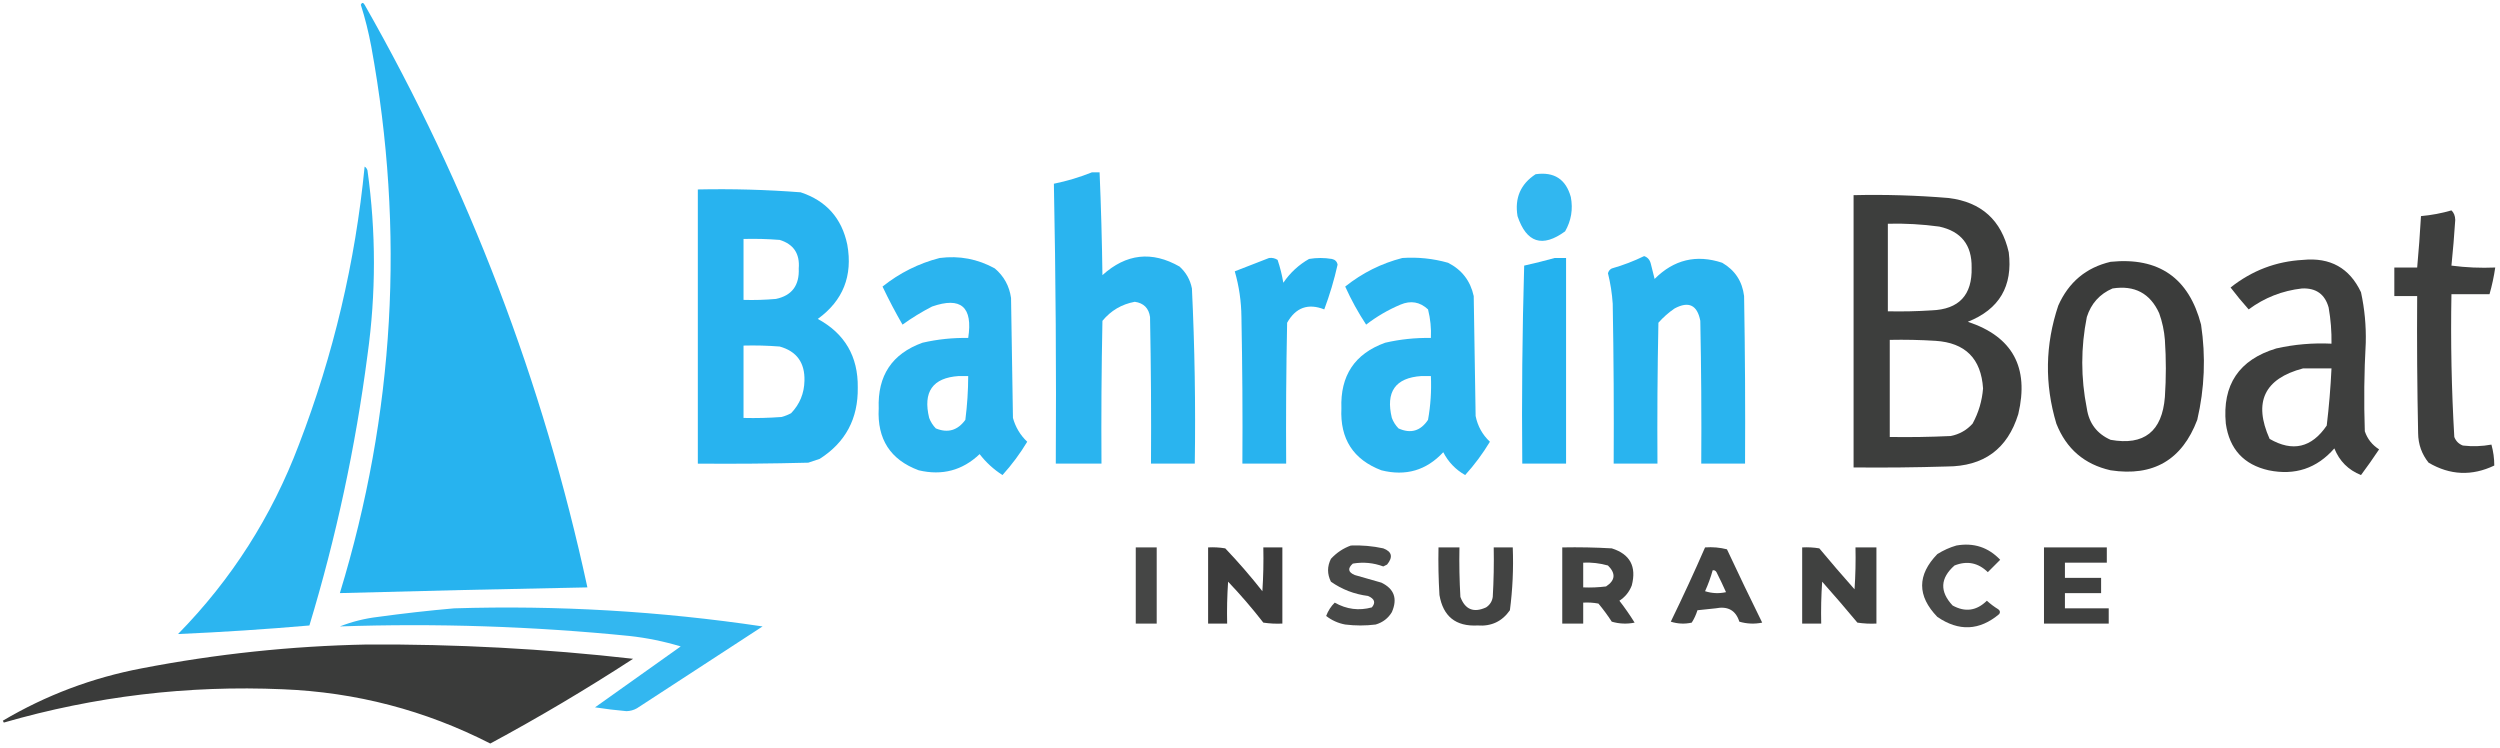
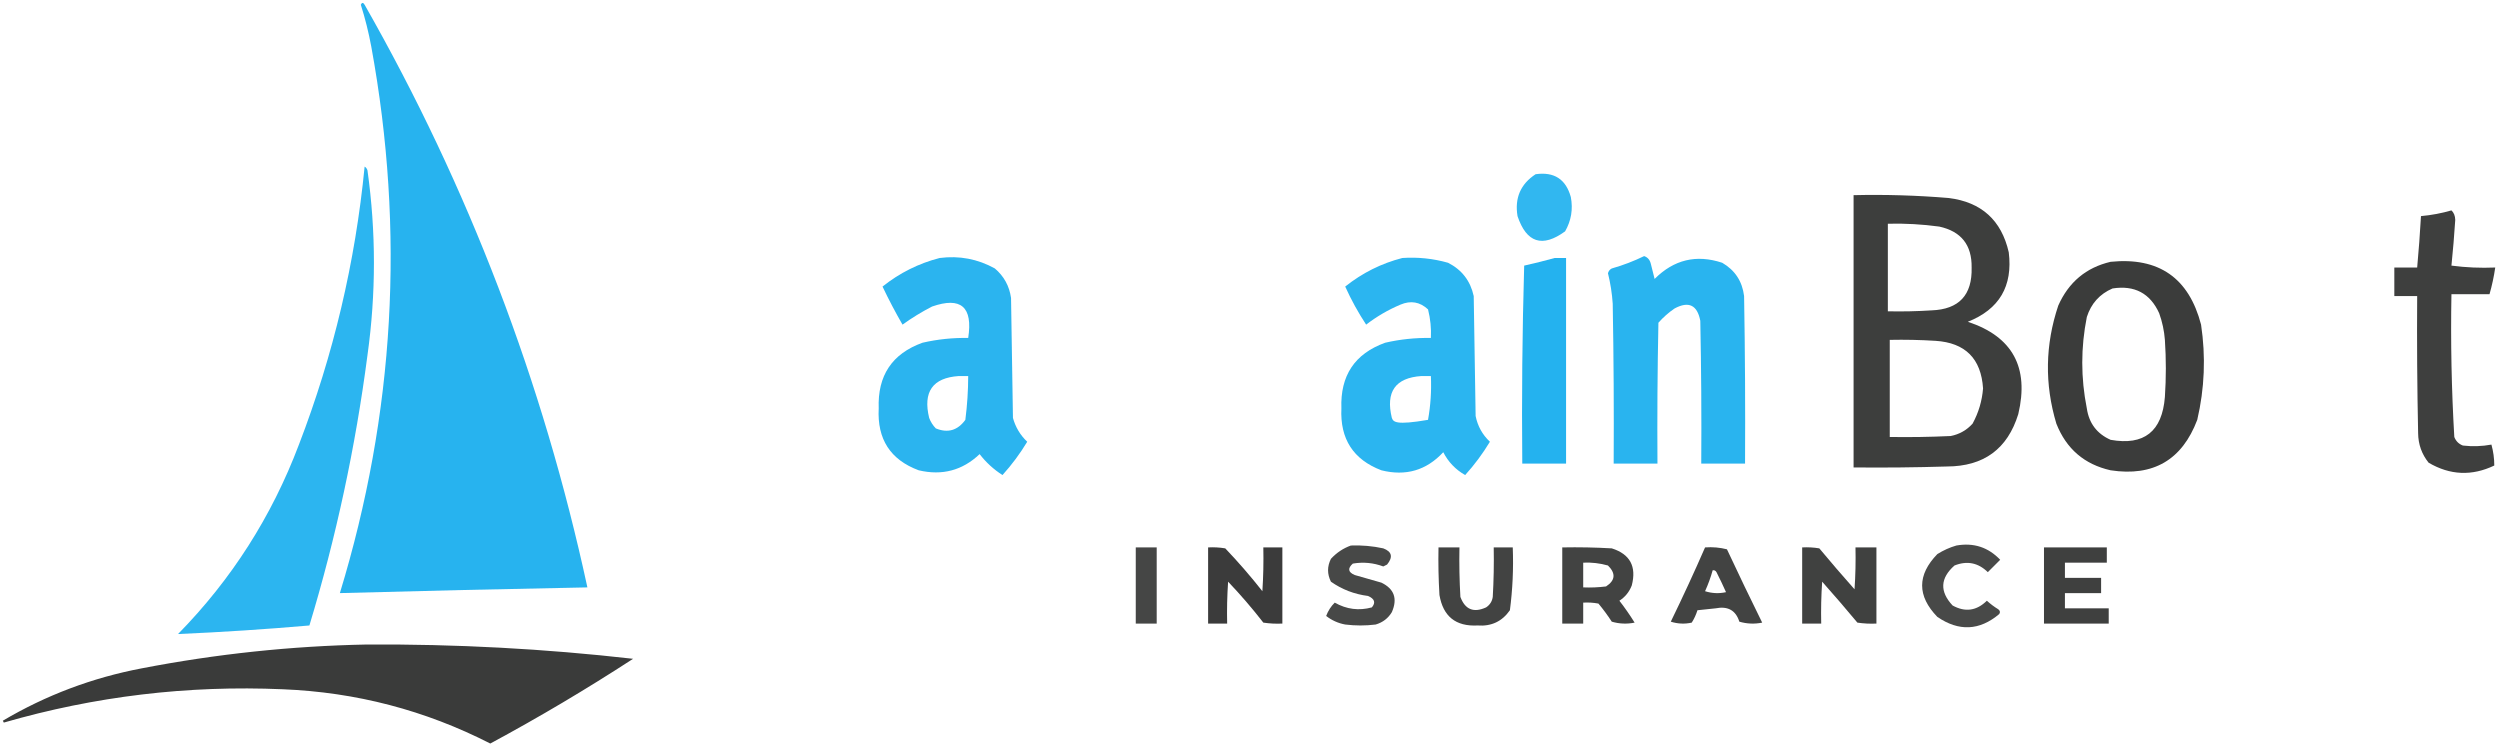
<svg xmlns="http://www.w3.org/2000/svg" version="1.1" width="1313px" height="393px" style="shape-rendering:geometricPrecision; text-rendering:geometricPrecision; image-rendering:optimizeQuality; fill-rule:evenodd; clip-rule:evenodd">
  <g>
    <path style="opacity:0.982" fill="#24b2ef" d="M 189.5,2.5 C 190.077,1.227 190.743,1.227 191.5,2.5C 246.146,98.468 285.146,200.468 308.5,308.5C 265.161,309.318 221.828,310.318 178.5,311.5C 207.271,217.206 212.771,121.539 195,24.5C 193.592,16.932 191.759,9.598 189.5,2.5 Z" />
  </g>
  <g>
    <path style="opacity:0.959" fill="#24b2ef" d="M 191.5,87.5 C 192.222,87.918 192.722,88.584 193,89.5C 197.515,121.817 197.515,154.15 193,186.5C 186.728,234.694 176.562,282.027 162.5,328.5C 139.515,330.499 116.515,331.999 93.5,333C 121.568,304.394 142.735,271.228 157,233.5C 175.108,186.402 186.608,137.736 191.5,87.5 Z" />
  </g>
  <g>
-     <path style="opacity:0.965" fill="#24b2ef" d="M 573.5,90.5 C 574.833,90.5 576.167,90.5 577.5,90.5C 578.265,108.48 578.765,126.48 579,144.5C 591.473,133.203 604.973,131.703 619.5,140C 622.933,143.104 625.1,146.937 626,151.5C 627.461,182.125 627.961,212.792 627.5,243.5C 619.833,243.5 612.167,243.5 604.5,243.5C 604.667,217.831 604.5,192.165 604,166.5C 603.345,161.845 600.678,159.178 596,158.5C 589.11,159.777 583.444,163.111 579,168.5C 578.5,193.498 578.333,218.498 578.5,243.5C 570.5,243.5 562.5,243.5 554.5,243.5C 554.8,194.485 554.467,145.485 553.5,96.5C 560.441,95.072 567.107,93.072 573.5,90.5 Z" />
-   </g>
+     </g>
  <g>
    <path style="opacity:0.941" fill="#24b2ef" d="M 806.5,91.5 C 816.238,90.113 822.405,94.113 825,103.5C 826.209,109.886 825.209,115.886 822,121.5C 810.057,130.207 801.723,127.54 797,113.5C 795.436,103.998 798.603,96.665 806.5,91.5 Z" />
  </g>
  <g>
-     <path style="opacity:0.978" fill="#24b2ef" d="M 366.5,99.5 C 384.534,99.117 402.534,99.617 420.5,101C 433.949,105.449 442.115,114.616 445,128.5C 447.934,144.889 442.767,157.889 429.5,167.5C 443.69,175.203 450.69,187.203 450.5,203.5C 450.744,219.854 444.077,232.354 430.5,241C 428.5,241.667 426.5,242.333 424.5,243C 405.17,243.5 385.836,243.667 366.5,243.5C 366.5,195.5 366.5,147.5 366.5,99.5 Z M 390.5,125.5 C 396.842,125.334 403.175,125.5 409.5,126C 416.799,128.244 420.132,133.244 419.5,141C 419.899,149.903 415.899,155.237 407.5,157C 401.843,157.499 396.176,157.666 390.5,157.5C 390.5,146.833 390.5,136.167 390.5,125.5 Z M 390.5,181.5 C 396.842,181.334 403.175,181.5 409.5,182C 418.437,184.502 422.771,190.502 422.5,200C 422.366,206.597 420.033,212.264 415.5,217C 413.913,217.862 412.246,218.529 410.5,219C 403.842,219.5 397.175,219.666 390.5,219.5C 390.5,206.833 390.5,194.167 390.5,181.5 Z" />
-   </g>
+     </g>
  <g>
    <path style="opacity:0.945" fill="#323332" d="M 973.5,102.5 C 990.205,102.109 1006.87,102.609 1023.5,104C 1040.65,106.15 1051.15,115.65 1055,132.5C 1057.19,150.29 1050.03,162.457 1033.5,169C 1056.98,176.761 1065.81,192.928 1060,217.5C 1054.35,235.798 1041.85,244.964 1022.5,245C 1006.17,245.5 989.837,245.667 973.5,245.5C 973.5,197.833 973.5,150.167 973.5,102.5 Z M 991.5,117.5 C 1000.54,117.283 1009.54,117.783 1018.5,119C 1030.01,121.509 1035.68,128.676 1035.5,140.5C 1035.87,154.96 1028.87,162.46 1014.5,163C 1006.84,163.5 999.174,163.666 991.5,163.5C 991.5,148.167 991.5,132.833 991.5,117.5 Z M 992.5,178.5 C 1000.51,178.334 1008.51,178.5 1016.5,179C 1032.16,179.993 1040.49,188.327 1041.5,204C 1040.98,210.568 1039.15,216.734 1036,222.5C 1032.9,225.933 1029.06,228.1 1024.5,229C 1013.84,229.5 1003.17,229.667 992.5,229.5C 992.5,212.5 992.5,195.5 992.5,178.5 Z" />
  </g>
  <g>
    <path style="opacity:0.938" fill="#323332" d="M 1287.5,110.5 C 1288.78,111.694 1289.44,113.36 1289.5,115.5C 1288.98,123.539 1288.31,131.539 1287.5,139.5C 1295.14,140.497 1302.8,140.831 1310.5,140.5C 1309.81,145.239 1308.81,149.906 1307.5,154.5C 1300.83,154.5 1294.17,154.5 1287.5,154.5C 1287.04,179.552 1287.54,204.552 1289,229.5C 1289.83,231.667 1291.33,233.167 1293.5,234C 1298.53,234.588 1303.53,234.422 1308.5,233.5C 1309.5,237.137 1310,240.804 1310,244.5C 1298.23,250.116 1286.73,249.616 1275.5,243C 1271.89,238.501 1270.06,233.334 1270,227.5C 1269.5,203.502 1269.33,179.502 1269.5,155.5C 1265.5,155.5 1261.5,155.5 1257.5,155.5C 1257.5,150.5 1257.5,145.5 1257.5,140.5C 1261.5,140.5 1265.5,140.5 1269.5,140.5C 1270.32,131.523 1270.99,122.523 1271.5,113.5C 1277.05,112.989 1282.38,111.989 1287.5,110.5 Z" />
  </g>
  <g>
    <path style="opacity:0.975" fill="#24b2ef" d="M 863.5,134.5 C 865.335,135.122 866.502,136.456 867,138.5C 867.667,141.167 868.333,143.833 869,146.5C 879.116,136.346 890.949,133.512 904.5,138C 911.205,141.901 915.038,147.734 916,155.5C 916.5,184.831 916.667,214.165 916.5,243.5C 908.833,243.5 901.167,243.5 893.5,243.5C 893.667,218.498 893.5,193.498 893,168.5C 891.416,160.197 886.916,158.03 879.5,162C 876.37,164.128 873.537,166.628 871,169.5C 870.5,194.164 870.333,218.831 870.5,243.5C 862.833,243.5 855.167,243.5 847.5,243.5C 847.667,215.498 847.5,187.498 847,159.5C 846.64,154.091 845.806,148.757 844.5,143.5C 844.818,142.353 845.484,141.519 846.5,141C 852.461,139.296 858.128,137.129 863.5,134.5 Z" />
  </g>
  <g>
    <path style="opacity:0.961" fill="#24b2ef" d="M 493.5,135.5 C 503.822,134.169 513.489,136.002 522.5,141C 527.285,145.069 530.119,150.236 531,156.5C 531.333,177.5 531.667,198.5 532,219.5C 533.362,224.397 535.862,228.564 539.5,232C 535.728,238.269 531.394,244.103 526.5,249.5C 521.848,246.514 517.848,242.847 514.5,238.5C 505.481,247.078 494.814,249.911 482.5,247C 467.638,241.482 460.638,230.648 461.5,214.5C 460.853,197.257 468.52,185.757 484.5,180C 492.394,178.18 500.394,177.347 508.5,177.5C 511.037,161.186 504.704,155.686 489.5,161C 484.066,163.797 478.9,166.963 474,170.5C 470.273,164.05 466.773,157.384 463.5,150.5C 472.502,143.332 482.502,138.332 493.5,135.5 Z M 503.5,197.5 C 505.167,197.5 506.833,197.5 508.5,197.5C 508.485,205.196 507.985,212.862 507,220.5C 502.965,226.069 497.798,227.569 491.5,225C 489.959,223.421 488.792,221.587 488,219.5C 484.665,205.769 489.831,198.436 503.5,197.5 Z" />
  </g>
  <g>
-     <path style="opacity:0.979" fill="#24b2ef" d="M 666.5,135.5 C 668.144,135.286 669.644,135.62 671,136.5C 672.313,140.42 673.313,144.42 674,148.5C 677.546,143.287 682.046,139.12 687.5,136C 691.5,135.333 695.5,135.333 699.5,136C 701.18,136.347 702.18,137.347 702.5,139C 700.704,147.02 698.371,154.853 695.5,162.5C 687.033,159.157 680.533,161.49 676,169.5C 675.5,194.164 675.333,218.831 675.5,243.5C 667.833,243.5 660.167,243.5 652.5,243.5C 652.667,217.831 652.5,192.165 652,166.5C 651.923,158.323 650.757,150.323 648.5,142.5C 654.555,140.151 660.555,137.818 666.5,135.5 Z" />
-   </g>
+     </g>
  <g>
-     <path style="opacity:0.964" fill="#24b2ef" d="M 736.5,135.5 C 744.668,134.95 752.668,135.783 760.5,138C 767.758,141.672 772.258,147.505 774,155.5C 774.333,176.5 774.667,197.5 775,218.5C 776.079,223.829 778.579,228.329 782.5,232C 778.728,238.269 774.394,244.103 769.5,249.5C 764.474,246.641 760.641,242.641 758,237.5C 749.152,247.042 738.319,250.209 725.5,247C 710.747,241.374 703.747,230.541 704.5,214.5C 703.858,197.244 711.525,185.744 727.5,180C 735.399,178.181 743.399,177.348 751.5,177.5C 751.75,172.42 751.25,167.42 750,162.5C 745.751,158.534 740.917,157.7 735.5,160C 729.04,162.729 723.04,166.229 717.5,170.5C 713.341,164.189 709.675,157.523 706.5,150.5C 715.502,143.332 725.502,138.332 736.5,135.5 Z M 746.5,197.5 C 748.167,197.5 749.833,197.5 751.5,197.5C 751.856,205.238 751.356,212.905 750,220.5C 746.064,226.391 740.897,227.891 734.5,225C 732.959,223.421 731.792,221.587 731,219.5C 727.665,205.769 732.831,198.436 746.5,197.5 Z" />
+     <path style="opacity:0.964" fill="#24b2ef" d="M 736.5,135.5 C 744.668,134.95 752.668,135.783 760.5,138C 767.758,141.672 772.258,147.505 774,155.5C 774.333,176.5 774.667,197.5 775,218.5C 776.079,223.829 778.579,228.329 782.5,232C 778.728,238.269 774.394,244.103 769.5,249.5C 764.474,246.641 760.641,242.641 758,237.5C 749.152,247.042 738.319,250.209 725.5,247C 710.747,241.374 703.747,230.541 704.5,214.5C 703.858,197.244 711.525,185.744 727.5,180C 735.399,178.181 743.399,177.348 751.5,177.5C 751.75,172.42 751.25,167.42 750,162.5C 745.751,158.534 740.917,157.7 735.5,160C 729.04,162.729 723.04,166.229 717.5,170.5C 713.341,164.189 709.675,157.523 706.5,150.5C 715.502,143.332 725.502,138.332 736.5,135.5 Z M 746.5,197.5 C 748.167,197.5 749.833,197.5 751.5,197.5C 751.856,205.238 751.356,212.905 750,220.5C 732.959,223.421 731.792,221.587 731,219.5C 727.665,205.769 732.831,198.436 746.5,197.5 Z" />
  </g>
  <g>
    <path style="opacity:0.996" fill="#24b2ef" d="M 816.5,135.5 C 818.5,135.5 820.5,135.5 822.5,135.5C 822.5,171.5 822.5,207.5 822.5,243.5C 814.833,243.5 807.167,243.5 799.5,243.5C 799.167,208.827 799.5,174.16 800.5,139.5C 805.982,138.276 811.315,136.943 816.5,135.5 Z" />
  </g>
  <g>
-     <path style="opacity:0.941" fill="#323332" d="M 1209.5,136.5 C 1223.82,135.069 1233.99,140.736 1240,153.5C 1241.89,162.224 1242.72,171.057 1242.5,180C 1241.64,195.496 1241.47,210.996 1242,226.5C 1243.36,230.531 1245.86,233.697 1249.5,236C 1246.46,240.588 1243.29,245.088 1240,249.5C 1233.33,246.833 1228.67,242.167 1226,235.5C 1216.8,246.013 1205.3,249.846 1191.5,247C 1178.43,244.056 1170.93,235.889 1169,222.5C 1167.07,202.1 1175.9,188.933 1195.5,183C 1205.04,180.857 1214.71,180.024 1224.5,180.5C 1224.61,174.12 1224.11,167.787 1223,161.5C 1221.04,154.511 1216.38,151.178 1209,151.5C 1198.65,152.677 1189.32,156.343 1181,162.5C 1177.74,158.856 1174.57,155.023 1171.5,151C 1182.72,142.098 1195.39,137.265 1209.5,136.5 Z M 1209.5,193.5 C 1214.5,193.5 1219.5,193.5 1224.5,193.5C 1224.03,203.567 1223.19,213.567 1222,223.5C 1214.07,235.149 1204.07,237.482 1192,230.5C 1183.36,211.217 1189.2,198.884 1209.5,193.5 Z" />
-   </g>
+     </g>
  <g>
    <path style="opacity:0.95" fill="#323332" d="M 1108.5,137.5 C 1133.78,134.952 1149.61,145.952 1156,170.5C 1158.52,187.318 1157.85,203.985 1154,220.5C 1146.03,241.57 1130.87,250.403 1108.5,247C 1094.72,243.896 1085.22,235.73 1080,222.5C 1073.77,201.736 1074.11,181.069 1081,160.5C 1086.47,148.178 1095.64,140.511 1108.5,137.5 Z M 1109.5,151.5 C 1121.07,149.699 1129.24,154.032 1134,164.5C 1135.63,169.03 1136.63,173.696 1137,178.5C 1137.67,188.5 1137.67,198.5 1137,208.5C 1135.56,226.631 1126.06,234.131 1108.5,231C 1101.33,227.824 1097.16,222.324 1096,214.5C 1092.81,198.487 1092.81,182.487 1096,166.5C 1098.26,159.407 1102.76,154.407 1109.5,151.5 Z" />
  </g>
  <g>
    <path style="opacity:0.892" fill="#323332" d="M 709.5,286.5 C 715.232,286.283 720.899,286.783 726.5,288C 731.043,289.713 731.71,292.546 728.5,296.5C 727.833,296.833 727.167,297.167 726.5,297.5C 721.329,295.569 715.995,295.069 710.5,296C 707.674,298.522 708.007,300.522 711.5,302C 716.167,303.333 720.833,304.667 725.5,306C 732.259,309.268 734.092,314.435 731,321.5C 729.056,324.734 726.222,326.9 722.5,328C 717.167,328.667 711.833,328.667 706.5,328C 702.791,327.312 699.457,325.812 696.5,323.5C 697.513,320.797 699.013,318.464 701,316.5C 707.23,320.024 713.73,320.858 720.5,319C 722.617,316.487 721.951,314.487 718.5,313C 711.299,312.085 704.799,309.585 699,305.5C 697,301.5 697,297.5 699,293.5C 701.998,290.262 705.498,287.929 709.5,286.5 Z" />
  </g>
  <g>
    <path style="opacity:0.887" fill="#323332" d="M 1027.5,286.5 C 1036.58,284.915 1044.24,287.415 1050.5,294C 1048.33,296.167 1046.17,298.333 1044,300.5C 1038.95,295.54 1033.12,294.373 1026.5,297C 1018.98,303.662 1018.64,310.662 1025.5,318C 1032.1,321.648 1038.1,320.815 1043.5,315.5C 1045.36,317.192 1047.36,318.692 1049.5,320C 1050.45,320.718 1050.62,321.551 1050,322.5C 1039.63,331.229 1028.8,331.729 1017.5,324C 1006.84,312.986 1006.84,301.986 1017.5,291C 1020.7,288.997 1024.04,287.497 1027.5,286.5 Z" />
  </g>
  <g>
    <path style="opacity:0.904" fill="#323332" d="M 596.5,287.5 C 600.167,287.5 603.833,287.5 607.5,287.5C 607.5,300.833 607.5,314.167 607.5,327.5C 603.833,327.5 600.167,327.5 596.5,327.5C 596.5,314.167 596.5,300.833 596.5,287.5 Z" />
  </g>
  <g>
    <path style="opacity:0.957" fill="#323332" d="M 634.5,287.5 C 637.518,287.335 640.518,287.502 643.5,288C 650.373,295.205 656.873,302.705 663,310.5C 663.5,302.841 663.666,295.174 663.5,287.5C 666.833,287.5 670.167,287.5 673.5,287.5C 673.5,300.833 673.5,314.167 673.5,327.5C 670.15,327.665 666.817,327.498 663.5,327C 657.707,319.539 651.541,312.372 645,305.5C 644.5,312.826 644.334,320.159 644.5,327.5C 641.167,327.5 637.833,327.5 634.5,327.5C 634.5,314.167 634.5,300.833 634.5,287.5 Z" />
  </g>
  <g>
    <path style="opacity:0.918" fill="#323332" d="M 755.5,287.5 C 759.167,287.5 762.833,287.5 766.5,287.5C 766.334,296.173 766.5,304.84 767,313.5C 769.47,320.148 773.97,321.981 780.5,319C 782.487,317.681 783.654,315.848 784,313.5C 784.5,304.84 784.666,296.173 784.5,287.5C 787.833,287.5 791.167,287.5 794.5,287.5C 794.931,298.578 794.431,309.578 793,320.5C 788.912,326.376 783.245,329.043 776,328.5C 764.584,329.082 757.917,323.749 756,312.5C 755.5,304.173 755.334,295.84 755.5,287.5 Z" />
  </g>
  <g>
    <path style="opacity:0.916" fill="#323332" d="M 820.5,287.5 C 829.173,287.334 837.84,287.5 846.5,288C 856.104,291.032 859.604,297.532 857,307.5C 855.677,310.896 853.511,313.563 850.5,315.5C 853.362,319.195 856.028,323.029 858.5,327C 854.459,327.827 850.459,327.66 846.5,326.5C 844.36,323.193 842.026,320.026 839.5,317C 836.854,316.503 834.187,316.336 831.5,316.5C 831.5,320.167 831.5,323.833 831.5,327.5C 827.833,327.5 824.167,327.5 820.5,327.5C 820.5,314.167 820.5,300.833 820.5,287.5 Z M 831.5,295.5 C 835.915,295.305 840.249,295.805 844.5,297C 848.704,301.155 848.371,304.822 843.5,308C 839.514,308.499 835.514,308.666 831.5,308.5C 831.5,304.167 831.5,299.833 831.5,295.5 Z" />
  </g>
  <g>
    <path style="opacity:0.915" fill="#323332" d="M 895.5,287.5 C 899.437,287.207 903.27,287.54 907,288.5C 913.038,301.41 919.205,314.243 925.5,327C 921.459,327.827 917.459,327.66 913.5,326.5C 911.633,320.55 907.466,318.217 901,319.5C 897.833,319.833 894.667,320.167 891.5,320.5C 890.786,322.811 889.786,324.978 888.5,327C 884.789,327.825 881.122,327.659 877.5,326.5C 883.785,313.598 889.785,300.598 895.5,287.5 Z M 899.5,299.5 C 900.376,299.369 901.043,299.702 901.5,300.5C 903.267,303.975 904.933,307.475 906.5,311C 902.789,311.825 899.122,311.659 895.5,310.5C 897.132,306.91 898.466,303.243 899.5,299.5 Z" />
  </g>
  <g>
    <path style="opacity:0.928" fill="#323332" d="M 946.5,287.5 C 949.518,287.335 952.518,287.502 955.5,288C 961.548,295.26 967.715,302.427 974,309.5C 974.5,302.174 974.666,294.841 974.5,287.5C 978.167,287.5 981.833,287.5 985.5,287.5C 985.5,300.833 985.5,314.167 985.5,327.5C 982.15,327.665 978.817,327.498 975.5,327C 969.452,319.74 963.285,312.573 957,305.5C 956.5,312.826 956.334,320.159 956.5,327.5C 953.167,327.5 949.833,327.5 946.5,327.5C 946.5,314.167 946.5,300.833 946.5,287.5 Z" />
  </g>
  <g>
    <path style="opacity:0.931" fill="#323332" d="M 1073.5,287.5 C 1084.5,287.5 1095.5,287.5 1106.5,287.5C 1106.5,290.167 1106.5,292.833 1106.5,295.5C 1099.17,295.5 1091.83,295.5 1084.5,295.5C 1084.5,298.167 1084.5,300.833 1084.5,303.5C 1090.83,303.5 1097.17,303.5 1103.5,303.5C 1103.5,306.167 1103.5,308.833 1103.5,311.5C 1097.17,311.5 1090.83,311.5 1084.5,311.5C 1084.5,314.167 1084.5,316.833 1084.5,319.5C 1092.17,319.5 1099.83,319.5 1107.5,319.5C 1107.5,322.167 1107.5,324.833 1107.5,327.5C 1096.17,327.5 1084.83,327.5 1073.5,327.5C 1073.5,314.167 1073.5,300.833 1073.5,287.5 Z" />
  </g>
  <g>
-     <path style="opacity:0.927" fill="#24b2ef" d="M 238.5,319.5 C 292.835,317.833 346.835,321 400.5,329C 378.5,343.333 356.5,357.667 334.5,372C 332.801,372.958 330.967,373.458 329,373.5C 323.479,373.011 317.979,372.344 312.5,371.5C 327.523,360.801 342.523,350.134 357.5,339.5C 348.69,336.838 339.69,335.005 330.5,334C 279.936,328.944 229.269,327.278 178.5,329C 184.892,326.485 191.559,324.819 198.5,324C 211.948,322.157 225.281,320.657 238.5,319.5 Z" />
-   </g>
+     </g>
  <g>
    <path style="opacity:0.959" fill="#323332" d="M 192.5,338.5 C 239.321,338.219 285.988,340.719 332.5,346C 308.122,361.856 283.122,376.69 257.5,390.5C 223.327,373.039 186.993,363.539 148.5,362C 98.67,359.833 49.836,365.667 2,379.5C 1.833,379.167 1.667,378.833 1.5,378.5C 24.163,365.11 48.496,355.943 74.5,351C 113.626,343.455 152.96,339.288 192.5,338.5 Z" />
  </g>
</svg>